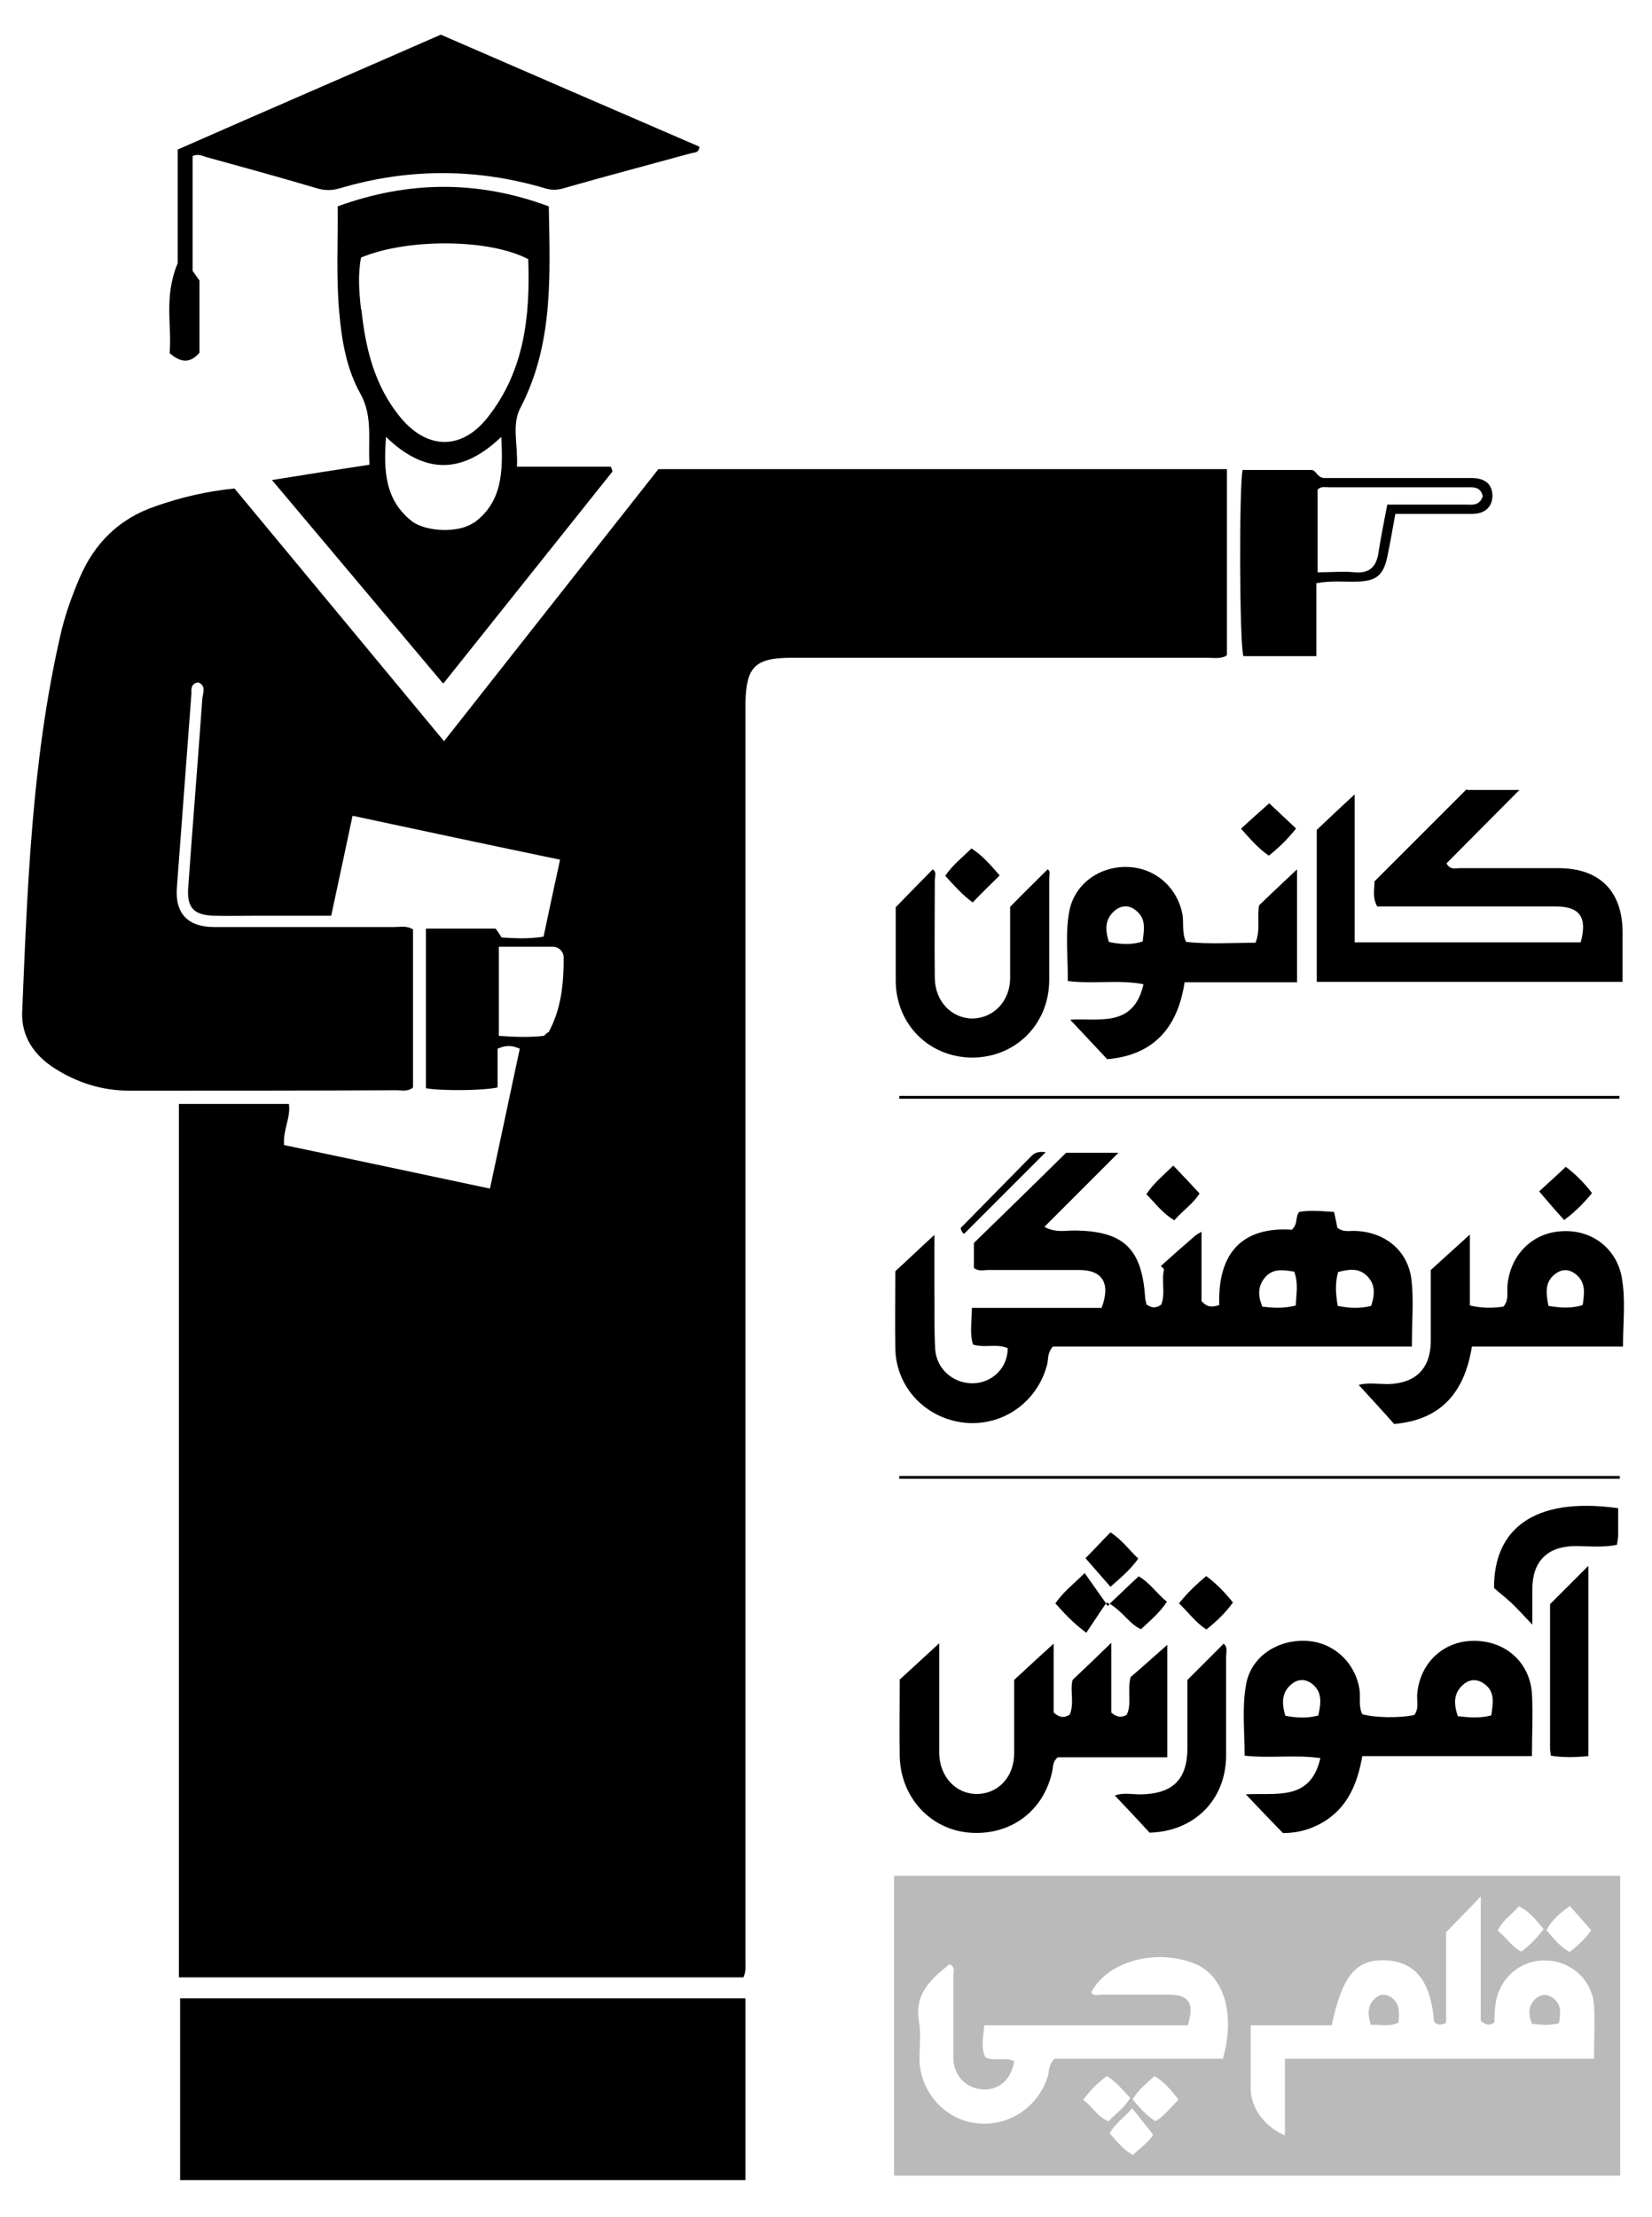
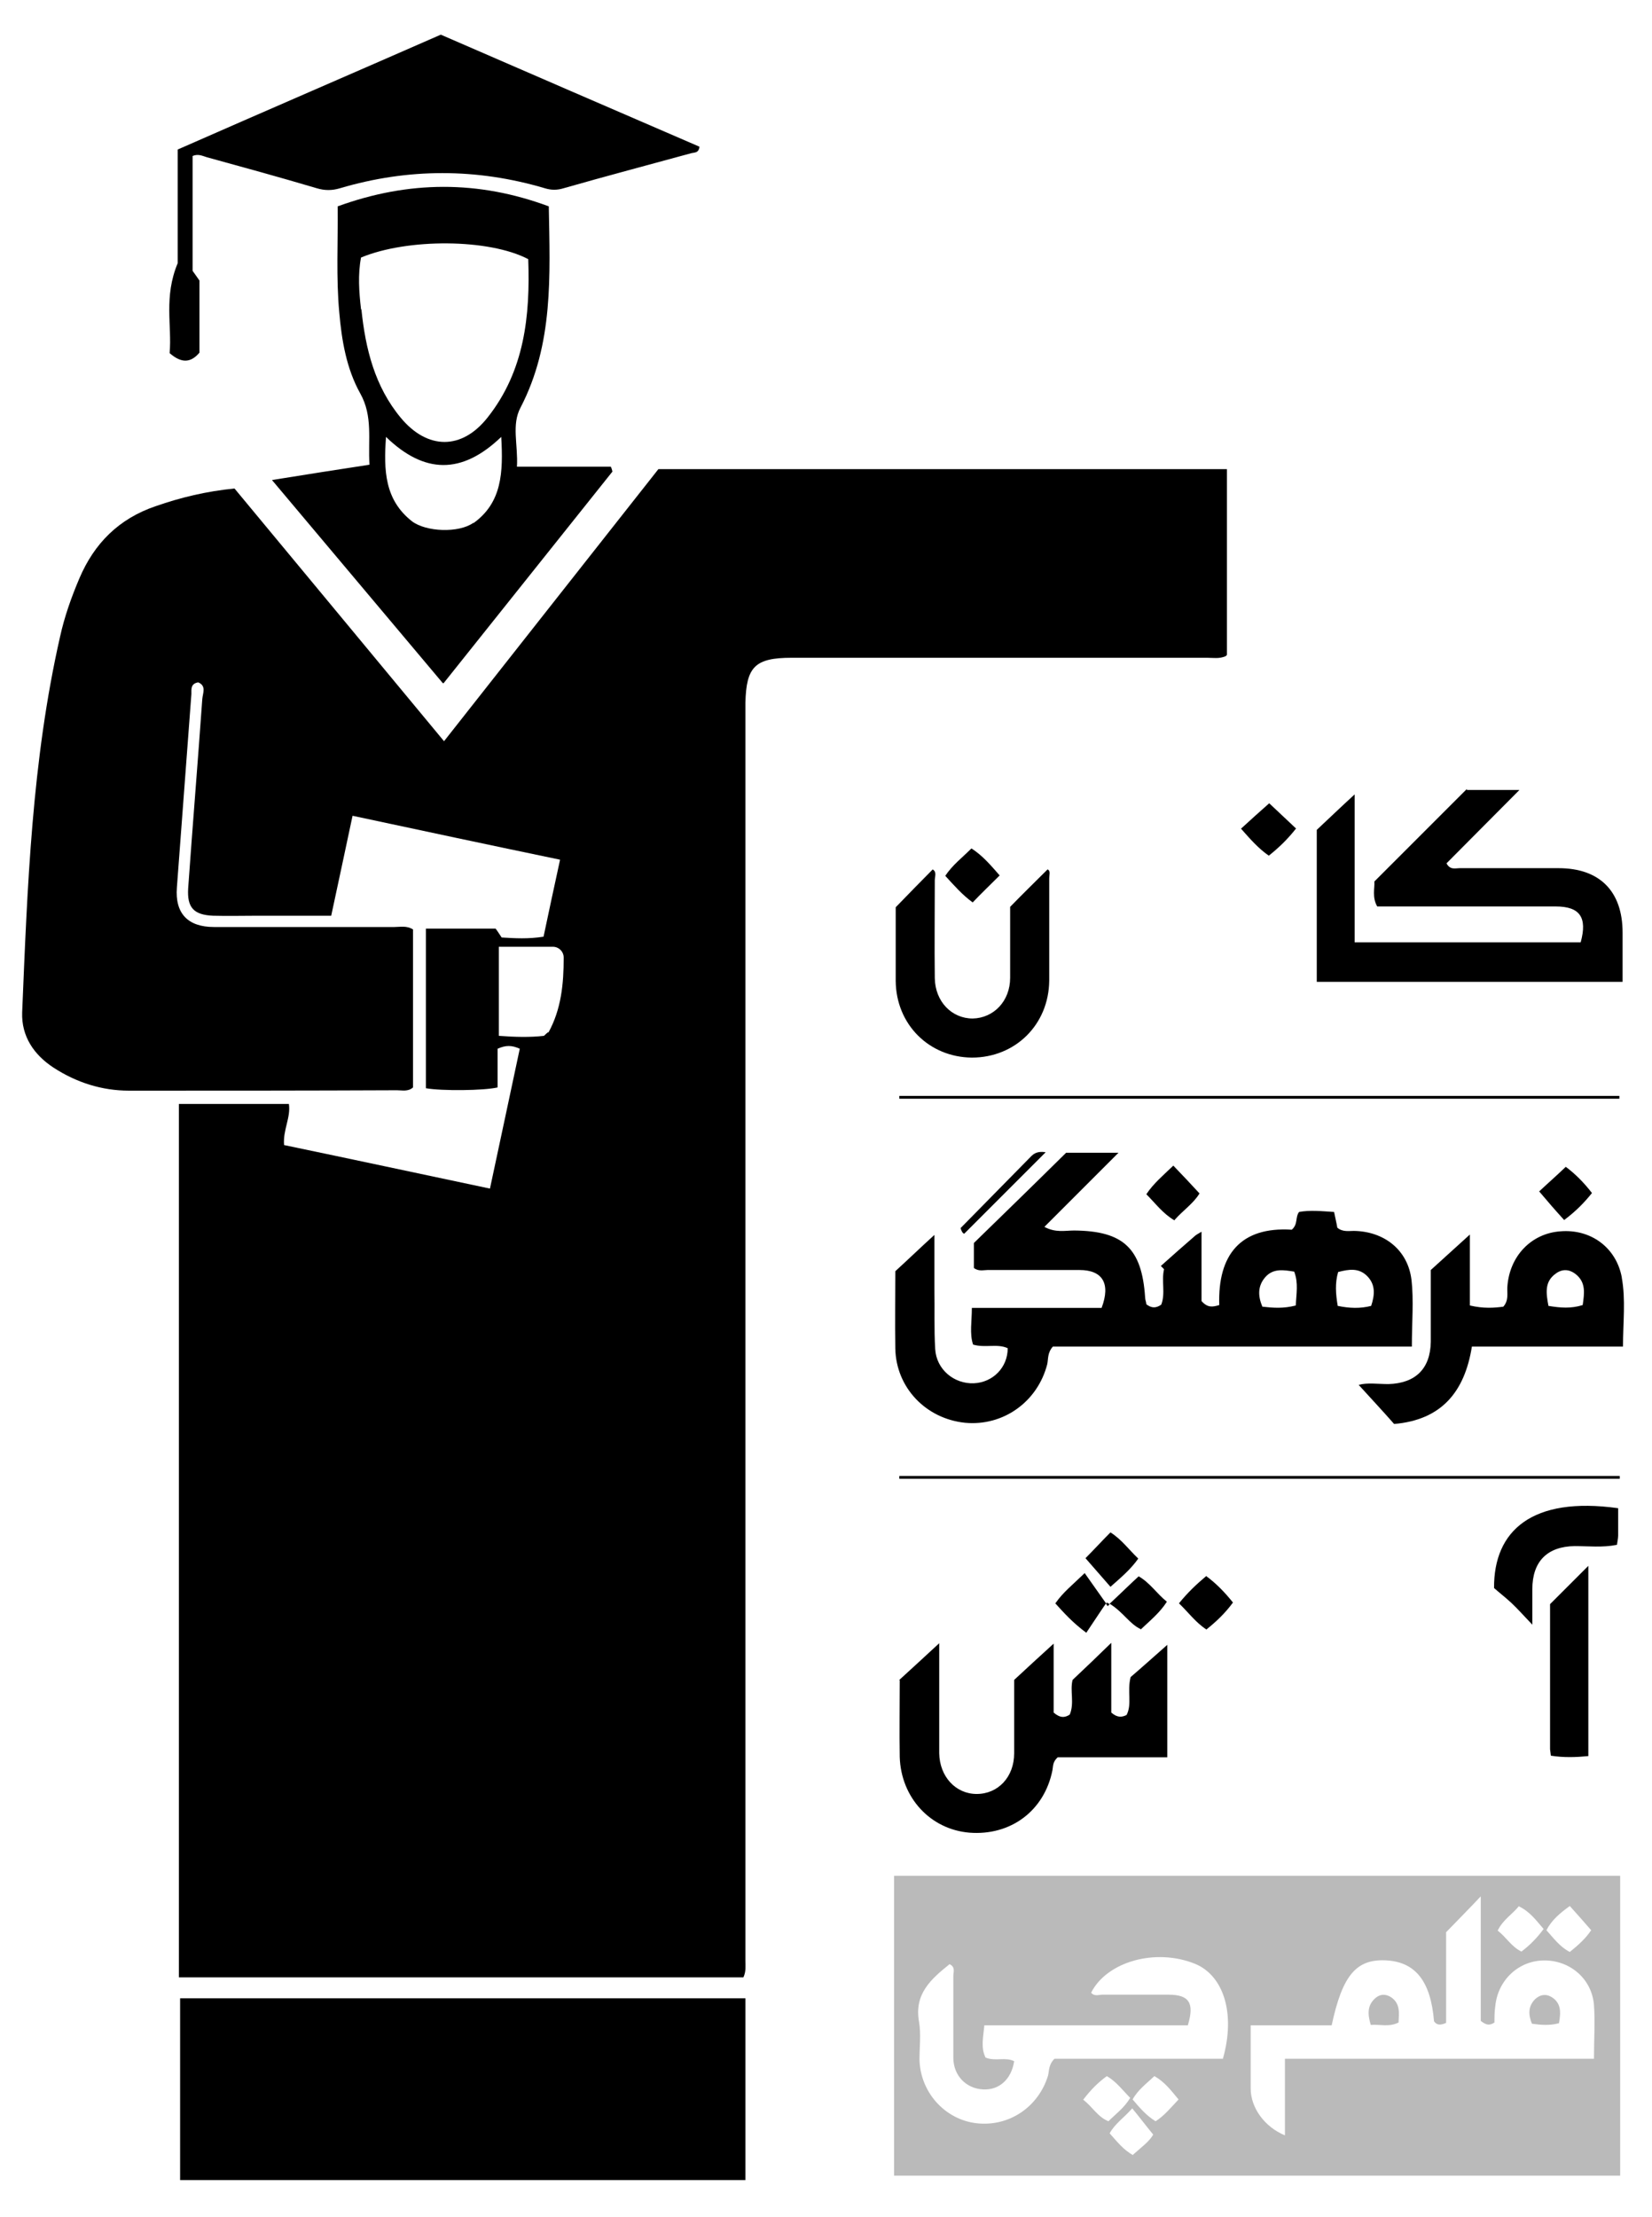
<svg xmlns="http://www.w3.org/2000/svg" width="41" height="55" viewBox="0 0 41 55" fill="none">
  <path d="M30.45 16.25V11.64H16.34C14.58 13.87 12.81 16.12 11.02 18.39C9.26 16.27 7.54 14.19 5.82 12.12C5.12 12.19 4.49 12.34 3.86 12.56C2.95 12.87 2.34 13.48 1.97 14.35C1.77 14.82 1.6 15.3 1.49 15.8C0.79 18.88 0.68 22 0.55 25.12C0.53 25.71 0.84 26.17 1.33 26.49C1.9 26.86 2.53 27.06 3.2 27.06C5.42 27.06 7.63 27.06 9.85 27.05C9.98 27.05 10.13 27.09 10.25 26.98V23.06C10.09 22.96 9.93 23 9.79 23C8.3 23 6.8 23 5.31 23C4.66 23 4.34 22.66 4.39 22.02C4.51 20.42 4.63 18.82 4.75 17.22C4.75 17.1 4.73 16.96 4.92 16.93C5.13 17.02 5.03 17.2 5.02 17.35C4.91 18.91 4.78 20.48 4.67 22.04C4.64 22.52 4.81 22.7 5.29 22.72C5.66 22.73 6.04 22.72 6.41 22.72C7 22.72 7.6 22.72 8.22 22.72C8.4 21.88 8.57 21.09 8.75 20.24C10.48 20.61 12.17 20.97 13.9 21.33C13.75 22.01 13.62 22.63 13.49 23.24C13.11 23.3 12.78 23.28 12.45 23.26C12.39 23.17 12.34 23.09 12.3 23.04H10.57V27C10.96 27.07 12.01 27.06 12.35 26.98V26.02C12.55 25.93 12.7 25.93 12.9 26.02C12.66 27.16 12.41 28.31 12.16 29.49C10.41 29.12 8.73 28.76 7.05 28.41C7.02 28.03 7.22 27.73 7.17 27.39H4.44V49.06H18.45C18.52 48.91 18.5 48.77 18.5 48.64C18.5 38.49 18.5 28.34 18.5 18.19C18.5 17.94 18.5 17.69 18.5 17.44C18.52 16.54 18.74 16.32 19.65 16.32C23.09 16.32 26.52 16.32 29.96 16.32C30.11 16.32 30.26 16.35 30.42 16.28L30.45 16.25ZM13.6 25.61C13.6 25.61 13.54 25.66 13.5 25.7C13.15 25.74 12.78 25.73 12.38 25.7V23.49C12.84 23.49 13.28 23.49 13.72 23.49C13.87 23.49 13.99 23.61 13.99 23.76C13.99 24.41 13.93 25.04 13.61 25.62L13.6 25.61Z" fill="black" />
  <path d="M22.19 53.98H40.21V46.54H22.19V53.98ZM26.88 52.1C27.07 51.85 27.25 51.67 27.47 51.51C27.71 51.65 27.86 51.86 28.05 52.05C27.9 52.3 27.69 52.45 27.51 52.63C27.24 52.52 27.12 52.28 26.89 52.1H26.88ZM28.12 53.47C27.88 53.34 27.72 53.13 27.54 52.93C27.67 52.69 27.89 52.55 28.1 52.31C28.29 52.54 28.44 52.74 28.62 52.96C28.53 53.13 28.32 53.28 28.12 53.46V53.47ZM28.68 52.63C28.45 52.49 28.29 52.3 28.11 52.09C28.24 51.85 28.45 51.7 28.65 51.51C28.9 51.65 29.06 51.86 29.25 52.09C29.05 52.3 28.9 52.49 28.68 52.63ZM38.96 47.29C39.14 47.49 39.31 47.68 39.49 47.89C39.36 48.09 39.17 48.26 38.96 48.43C38.71 48.3 38.56 48.09 38.38 47.89C38.51 47.64 38.71 47.47 38.96 47.29ZM37.7 47.3C37.97 47.43 38.12 47.64 38.31 47.86C38.14 48.09 37.97 48.26 37.76 48.42C37.51 48.3 37.38 48.06 37.17 47.9C37.3 47.63 37.53 47.5 37.7 47.29V47.3ZM31.04 50.25H33.05C33.32 48.99 33.67 48.59 34.43 48.64C35.14 48.69 35.51 49.17 35.59 50.15C35.66 50.25 35.75 50.25 35.89 50.19V47.94C36.19 47.63 36.44 47.38 36.75 47.05V50.14C36.9 50.26 36.98 50.25 37.09 50.18C37.09 50.05 37.09 49.91 37.11 49.78C37.17 49.13 37.69 48.64 38.33 48.64C38.97 48.64 39.51 49.1 39.56 49.75C39.59 50.17 39.56 50.59 39.56 51.08H31.89V52.98C31.38 52.77 31.04 52.29 31.04 51.82C31.04 51.31 31.04 50.8 31.04 50.24V50.25ZM23.56 48.73C23.72 48.8 23.66 48.93 23.66 49.03C23.66 49.7 23.66 50.37 23.66 51.05C23.66 51.5 23.98 51.82 24.4 51.84C24.8 51.86 25.1 51.59 25.17 51.14C24.95 51.03 24.7 51.15 24.46 51.05C24.34 50.81 24.4 50.56 24.43 50.25H29.48C29.65 49.69 29.51 49.49 29 49.49C28.45 49.49 27.9 49.49 27.36 49.49C27.27 49.49 27.16 49.54 27.08 49.44C27.47 48.67 28.67 48.33 29.65 48.72C30.37 49.01 30.67 49.96 30.35 51.08H26.17C26.02 51.23 26.04 51.38 26.01 51.5C25.77 52.28 25.04 52.77 24.24 52.68C23.45 52.59 22.84 51.91 22.82 51.1C22.82 50.79 22.86 50.47 22.81 50.17C22.68 49.47 23.11 49.1 23.57 48.73H23.56Z" fill="#BABABA" />
  <path d="M4.47 54.09H18.5V49.58H4.47V54.09Z" fill="black" />
  <path d="M11.01 16.95C12.43 15.17 13.82 13.43 15.2 11.7C15.19 11.66 15.18 11.62 15.16 11.58H12.83C12.86 11.03 12.69 10.54 12.92 10.11C13.74 8.53 13.65 6.84 13.62 5.12C11.87 4.47 10.14 4.48 8.38 5.12C8.39 6.02 8.34 6.89 8.42 7.75C8.48 8.45 8.6 9.15 8.94 9.76C9.26 10.33 9.13 10.91 9.17 11.53C8.38 11.65 7.62 11.77 6.75 11.91C8.18 13.61 9.57 15.26 10.99 16.95H11.01ZM11.75 12.97C11.39 13.23 10.57 13.2 10.22 12.93C9.55 12.4 9.52 11.68 9.58 10.84C10.53 11.76 11.46 11.78 12.44 10.84C12.49 11.72 12.46 12.47 11.75 12.98V12.97ZM8.96 7.67C8.91 7.24 8.88 6.81 8.96 6.39C10.11 5.91 12.14 5.92 13.11 6.43C13.16 7.83 13.02 9.2 12.1 10.36C11.46 11.17 10.61 11.16 9.95 10.37C9.3 9.59 9.07 8.65 8.97 7.68L8.96 7.67Z" fill="black" />
  <path d="M35.03 31.75C34.94 31.01 34.35 30.55 33.6 30.54C33.47 30.54 33.32 30.57 33.19 30.46C33.17 30.34 33.14 30.22 33.11 30.07C32.8 30.05 32.51 30.02 32.24 30.07C32.14 30.21 32.22 30.37 32.06 30.51C30.79 30.43 30.22 31.13 30.26 32.38C30.09 32.43 29.97 32.45 29.82 32.28V30.56C29.72 30.62 29.68 30.64 29.65 30.67C29.37 30.91 29.09 31.16 28.81 31.41C28.84 31.44 28.86 31.46 28.89 31.49C28.82 31.78 28.93 32.09 28.82 32.37C28.69 32.46 28.58 32.46 28.45 32.36C28.45 32.31 28.42 32.25 28.42 32.19C28.34 30.97 27.88 30.54 26.66 30.53C26.43 30.53 26.2 30.59 25.92 30.44C26.53 29.83 27.12 29.24 27.76 28.6H26.46C25.66 29.39 24.91 30.12 24.17 30.84V31.46C24.29 31.55 24.41 31.51 24.51 31.51C25.27 31.51 26.03 31.51 26.79 31.51C27.36 31.51 27.57 31.84 27.34 32.45H24.12C24.12 32.79 24.06 33.09 24.15 33.36C24.45 33.45 24.75 33.33 25.01 33.45C25.01 33.93 24.64 34.3 24.17 34.32C23.68 34.34 23.24 33.98 23.21 33.47C23.18 32.97 23.2 32.47 23.19 31.98C23.19 31.53 23.19 31.07 23.19 30.64C22.87 30.93 22.57 31.22 22.22 31.54C22.22 32.14 22.21 32.8 22.22 33.46C22.24 34.43 22.98 35.2 23.95 35.3C24.9 35.39 25.75 34.78 25.99 33.85C26.02 33.72 25.99 33.57 26.13 33.41H35.04C35.04 32.8 35.09 32.27 35.03 31.74V31.75ZM32.16 32.39C31.85 32.47 31.6 32.45 31.33 32.42C31.22 32.16 31.21 31.91 31.4 31.69C31.6 31.46 31.86 31.51 32.12 31.55C32.23 31.84 32.17 32.1 32.16 32.39ZM34.03 32.4C33.76 32.47 33.49 32.46 33.2 32.4C33.15 32.1 33.13 31.84 33.21 31.56C33.48 31.49 33.73 31.45 33.94 31.67C34.14 31.88 34.12 32.13 34.03 32.4Z" fill="black" />
  <path d="M4.22 8.77C4.5 9.01 4.73 9.01 4.95 8.75V6.96C4.89 6.87 4.82 6.78 4.78 6.72V3.87C4.92 3.81 5.03 3.87 5.13 3.9C6.04 4.15 6.95 4.4 7.86 4.67C8.06 4.73 8.24 4.73 8.44 4.67C10.13 4.17 11.83 4.17 13.52 4.67C13.68 4.72 13.83 4.72 13.99 4.67C15.04 4.37 16.1 4.09 17.16 3.8C17.24 3.78 17.34 3.8 17.36 3.64C15.23 2.72 13.08 1.79 10.94 0.86C8.75 1.82 6.57 2.76 4.41 3.71V6.53C4.06 7.37 4.27 8.08 4.21 8.76L4.22 8.77Z" fill="black" />
  <path d="M36.41 19.57C35.62 20.36 34.88 21.1 34.11 21.87C34.12 22.04 34.05 22.26 34.18 22.49C34.31 22.49 34.45 22.49 34.58 22.49C35.92 22.49 37.27 22.49 38.61 22.49C39.21 22.49 39.4 22.76 39.23 23.38H33.62V19.71C33.28 20.02 32.97 20.32 32.68 20.59V24.36H40.27C40.27 23.93 40.27 23.53 40.27 23.14C40.27 22.11 39.7 21.54 38.68 21.54C37.86 21.54 37.04 21.54 36.22 21.54C36.12 21.54 35.99 21.59 35.9 21.42C36.48 20.84 37.06 20.25 37.71 19.6H36.4L36.41 19.57Z" fill="black" />
-   <path d="M30.92 44.52C31.26 44.88 31.55 45.18 31.84 45.48C32.21 45.48 32.52 45.39 32.82 45.22C33.44 44.86 33.69 44.26 33.81 43.57H38.02C38.02 43.02 38.05 42.51 38.02 42.01C37.96 41.22 37.34 40.7 36.56 40.71C35.79 40.72 35.21 41.3 35.17 42.08C35.17 42.24 35.21 42.41 35.1 42.55C34.75 42.63 34.1 42.62 33.81 42.53C33.71 42.33 33.77 42.12 33.74 41.91C33.63 41.24 33.09 40.74 32.41 40.71C31.7 40.68 31.06 41.1 30.93 41.77C30.82 42.35 30.89 42.95 30.89 43.56C31.53 43.63 32.14 43.53 32.77 43.62C32.52 44.71 31.65 44.47 30.91 44.52H30.92ZM36.3 41.81C36.45 41.67 36.63 41.64 36.81 41.76C37.11 41.95 37.06 42.24 37.01 42.56C36.72 42.64 36.45 42.61 36.18 42.58C36.08 42.28 36.07 42.02 36.3 41.81ZM32.73 42.56C32.44 42.64 32.17 42.62 31.9 42.57C31.81 42.26 31.8 41.99 32.06 41.78C32.21 41.66 32.38 41.65 32.54 41.76C32.82 41.96 32.79 42.24 32.72 42.55L32.73 42.56Z" fill="black" />
  <path d="M22.33 41.69C22.33 42.35 22.32 42.97 22.33 43.59C22.36 44.6 23.09 45.39 24.06 45.47C25.08 45.55 25.92 44.93 26.12 43.92C26.14 43.82 26.12 43.72 26.25 43.6H28.97V40.81C28.64 41.1 28.33 41.38 28.06 41.61C27.97 41.97 28.1 42.28 27.96 42.55C27.84 42.61 27.73 42.62 27.58 42.49V40.76C27.24 41.09 26.94 41.38 26.62 41.68C26.55 41.95 26.67 42.25 26.55 42.54C26.43 42.62 26.31 42.63 26.15 42.49V40.78C25.8 41.1 25.48 41.39 25.17 41.68C25.17 42.3 25.17 42.9 25.17 43.5C25.17 44.09 24.77 44.51 24.24 44.51C23.72 44.51 23.32 44.08 23.31 43.5C23.31 43.15 23.31 42.8 23.31 42.45C23.31 41.9 23.31 41.34 23.31 40.77C22.95 41.1 22.63 41.4 22.32 41.68L22.33 41.69Z" fill="black" />
-   <path d="M29.44 23.38C29.32 23.13 29.39 22.88 29.34 22.65C29.19 21.98 28.64 21.52 27.96 21.51C27.27 21.5 26.67 21.94 26.54 22.6C26.43 23.17 26.51 23.76 26.5 24.34C27.15 24.42 27.76 24.3 28.38 24.42C28.13 25.52 27.25 25.25 26.56 25.3C26.88 25.64 27.17 25.95 27.48 26.28C28.63 26.18 29.23 25.5 29.4 24.37H32.19V21.57C31.86 21.88 31.55 22.17 31.25 22.46C31.19 22.76 31.29 23.07 31.16 23.39C30.58 23.39 30.01 23.43 29.44 23.37V23.38ZM28.36 23.36C28.07 23.45 27.8 23.43 27.52 23.37C27.43 23.08 27.41 22.81 27.67 22.59C27.83 22.46 28.02 22.45 28.18 22.58C28.46 22.79 28.39 23.07 28.36 23.36Z" fill="black" />
  <path d="M40.25 31.69C40.11 30.95 39.48 30.49 38.73 30.55C38 30.6 37.46 31.17 37.41 31.93C37.4 32.09 37.45 32.26 37.31 32.42C37.08 32.45 36.82 32.47 36.48 32.39V30.63C36.15 30.93 35.84 31.21 35.51 31.51C35.51 32.09 35.51 32.69 35.51 33.29C35.5 33.96 35.13 34.32 34.46 34.34C34.2 34.34 33.93 34.3 33.72 34.36C34.01 34.68 34.31 35 34.6 35.33C35.77 35.23 36.35 34.54 36.53 33.41H40.28C40.28 32.81 40.35 32.25 40.25 31.7V31.69ZM39.28 32.38C38.99 32.47 38.73 32.45 38.43 32.4C38.37 32.08 38.33 31.8 38.61 31.6C38.77 31.48 38.94 31.49 39.09 31.6C39.37 31.81 39.32 32.09 39.28 32.38Z" fill="black" />
-   <path d="M32.67 16.27V14.47C33.04 14.4 33.36 14.44 33.68 14.43C34.15 14.42 34.33 14.28 34.43 13.82C34.5 13.48 34.56 13.14 34.63 12.75C35.14 12.75 35.63 12.75 36.13 12.75C36.27 12.75 36.4 12.75 36.54 12.75C36.83 12.75 37.03 12.6 37.04 12.31C37.04 11.99 36.83 11.86 36.52 11.86C35.28 11.86 34.03 11.86 32.85 11.86C32.67 11.83 32.67 11.66 32.54 11.66H30.84C30.75 12.06 30.76 16.01 30.86 16.28H32.68L32.67 16.27ZM32.71 12.14C32.79 12.06 32.9 12.09 32.99 12.09C34.12 12.09 35.25 12.09 36.38 12.09C36.55 12.09 36.74 12.06 36.8 12.31C36.72 12.56 36.53 12.52 36.36 12.52C35.73 12.52 35.1 12.52 34.43 12.52C34.35 12.94 34.27 13.33 34.21 13.72C34.16 14.05 34 14.23 33.63 14.2C33.34 14.17 33.04 14.2 32.7 14.2V12.15L32.71 12.14Z" fill="black" />
  <path d="M23.15 21.57C22.86 21.86 22.58 22.15 22.23 22.51C22.23 23.08 22.23 23.71 22.23 24.34C22.24 25.42 23.06 26.23 24.12 26.24C25.2 26.24 26.03 25.42 26.04 24.33C26.04 23.48 26.04 22.64 26.04 21.79C26.04 21.71 26.08 21.61 26 21.57C25.7 21.87 25.4 22.16 25.07 22.5C25.07 23.05 25.07 23.65 25.07 24.26C25.07 24.84 24.66 25.26 24.14 25.27C23.62 25.27 23.21 24.85 23.2 24.27C23.19 23.46 23.2 22.65 23.2 21.84C23.2 21.75 23.25 21.64 23.16 21.58L23.15 21.57Z" fill="black" />
-   <path d="M30.37 40.78C30.07 41.08 29.78 41.37 29.47 41.68C29.47 42.24 29.47 42.8 29.47 43.36C29.47 44.16 29.1 44.51 28.3 44.52C28.09 44.52 27.86 44.47 27.67 44.55C27.97 44.87 28.26 45.17 28.53 45.47C29.64 45.44 30.42 44.66 30.43 43.57C30.43 42.75 30.43 41.93 30.43 41.1C30.43 41 30.48 40.88 30.37 40.78Z" fill="black" />
  <path d="M38.47 43.4C38.47 43.4 38.48 43.49 38.49 43.56C38.81 43.61 39.11 43.6 39.42 43.57V38.85C39.08 39.19 38.78 39.49 38.47 39.8C38.47 40.99 38.47 42.2 38.47 43.4Z" fill="black" />
  <path d="M40.13 38.33C40.14 38.25 40.16 38.17 40.16 38.1C40.16 37.88 40.16 37.66 40.16 37.42C38.02 37.12 37.07 37.98 37.08 39.4C37.19 39.5 37.36 39.63 37.51 39.77C37.67 39.92 37.81 40.08 38.03 40.31C38.03 39.94 38.03 39.68 38.03 39.43C38.03 38.74 38.4 38.37 39.08 38.36C39.42 38.36 39.77 38.4 40.12 38.33H40.13Z" fill="black" />
  <path d="M40.19 27.19H22.32C22.32 27.19 22.32 27.24 22.32 27.26H40.19C40.19 27.26 40.19 27.21 40.19 27.19Z" fill="black" />
  <path d="M28.31 40.43C28.54 40.21 28.78 40.02 28.96 39.74C28.71 39.54 28.54 39.27 28.26 39.11C28.04 39.31 27.84 39.51 27.54 39.79C27.88 40 28.03 40.29 28.31 40.42V40.43Z" fill="black" />
  <path d="M26.19 39.78C26.41 40.02 26.61 40.25 26.96 40.51C27.13 40.26 27.29 40.01 27.45 39.78C27.26 39.51 27.09 39.27 26.92 39.03C26.62 39.32 26.38 39.51 26.2 39.77L26.19 39.78Z" fill="black" />
  <path d="M27.54 39.8C27.54 39.8 27.49 39.77 27.47 39.76C27.47 39.76 27.46 39.78 27.45 39.79C27.46 39.81 27.48 39.83 27.49 39.85C27.51 39.83 27.52 39.82 27.54 39.8Z" fill="black" />
  <path d="M40.19 36.62H22.32C22.32 36.62 22.32 36.66 22.32 36.69H40.2C40.2 36.69 40.2 36.65 40.2 36.62H40.19Z" fill="black" />
  <path d="M38.2 29.56C38.41 29.81 38.61 30.04 38.82 30.27C39.1 30.06 39.31 29.85 39.51 29.6C39.31 29.34 39.09 29.12 38.86 28.95C38.62 29.18 38.39 29.38 38.2 29.56Z" fill="black" />
  <path d="M24.14 22.39C24.36 22.16 24.58 21.95 24.81 21.72C24.59 21.47 24.39 21.23 24.11 21.05C23.88 21.28 23.64 21.46 23.46 21.73C23.68 21.97 23.88 22.2 24.14 22.39Z" fill="black" />
  <path d="M32.17 20.56C31.94 20.34 31.72 20.14 31.5 19.93C31.26 20.14 31.03 20.35 30.8 20.56C31.03 20.82 31.23 21.05 31.49 21.23C31.74 21.03 31.96 20.82 32.17 20.55V20.56Z" fill="black" />
  <path d="M28.25 38.67C28.01 38.44 27.83 38.19 27.56 38.02C27.34 38.24 27.14 38.46 26.94 38.66C27.15 38.9 27.35 39.13 27.56 39.37C27.82 39.14 28.06 38.94 28.25 38.67Z" fill="black" />
  <path d="M29.15 30.27C29.36 30.03 29.62 29.86 29.77 29.61C29.55 29.37 29.35 29.16 29.12 28.92C28.87 29.16 28.63 29.36 28.45 29.63C28.68 29.86 28.86 30.11 29.15 30.28V30.27Z" fill="black" />
  <path d="M29.94 39.1C29.69 39.31 29.47 39.52 29.26 39.78C29.49 40 29.67 40.25 29.94 40.43C30.19 40.23 30.41 40.02 30.6 39.76C30.4 39.51 30.19 39.29 29.93 39.1H29.94Z" fill="black" />
  <path d="M25.96 28.59C25.84 28.57 25.71 28.57 25.6 28.68C25.02 29.27 24.43 29.87 23.84 30.47C23.86 30.54 23.89 30.6 23.93 30.61C24.63 29.91 25.29 29.25 25.95 28.59H25.96Z" fill="black" />
  <path d="M34.71 50.18C34.72 49.95 34.76 49.71 34.52 49.55C34.39 49.47 34.26 49.47 34.14 49.57C33.93 49.75 33.94 49.97 34.02 50.24C34.25 50.22 34.47 50.3 34.71 50.18Z" fill="#BABABA" />
-   <path d="M38.69 50.2C38.74 49.93 38.75 49.7 38.51 49.55C38.36 49.46 38.22 49.49 38.1 49.6C37.92 49.78 37.93 49.99 38.02 50.21C38.24 50.24 38.45 50.26 38.68 50.2H38.69Z" fill="#BABABA" />
+   <path d="M38.69 50.2C38.74 49.93 38.75 49.7 38.51 49.55C38.36 49.46 38.22 49.49 38.1 49.6C37.92 49.78 37.93 49.99 38.02 50.21C38.24 50.24 38.45 50.26 38.68 50.2Z" fill="#BABABA" />
</svg>